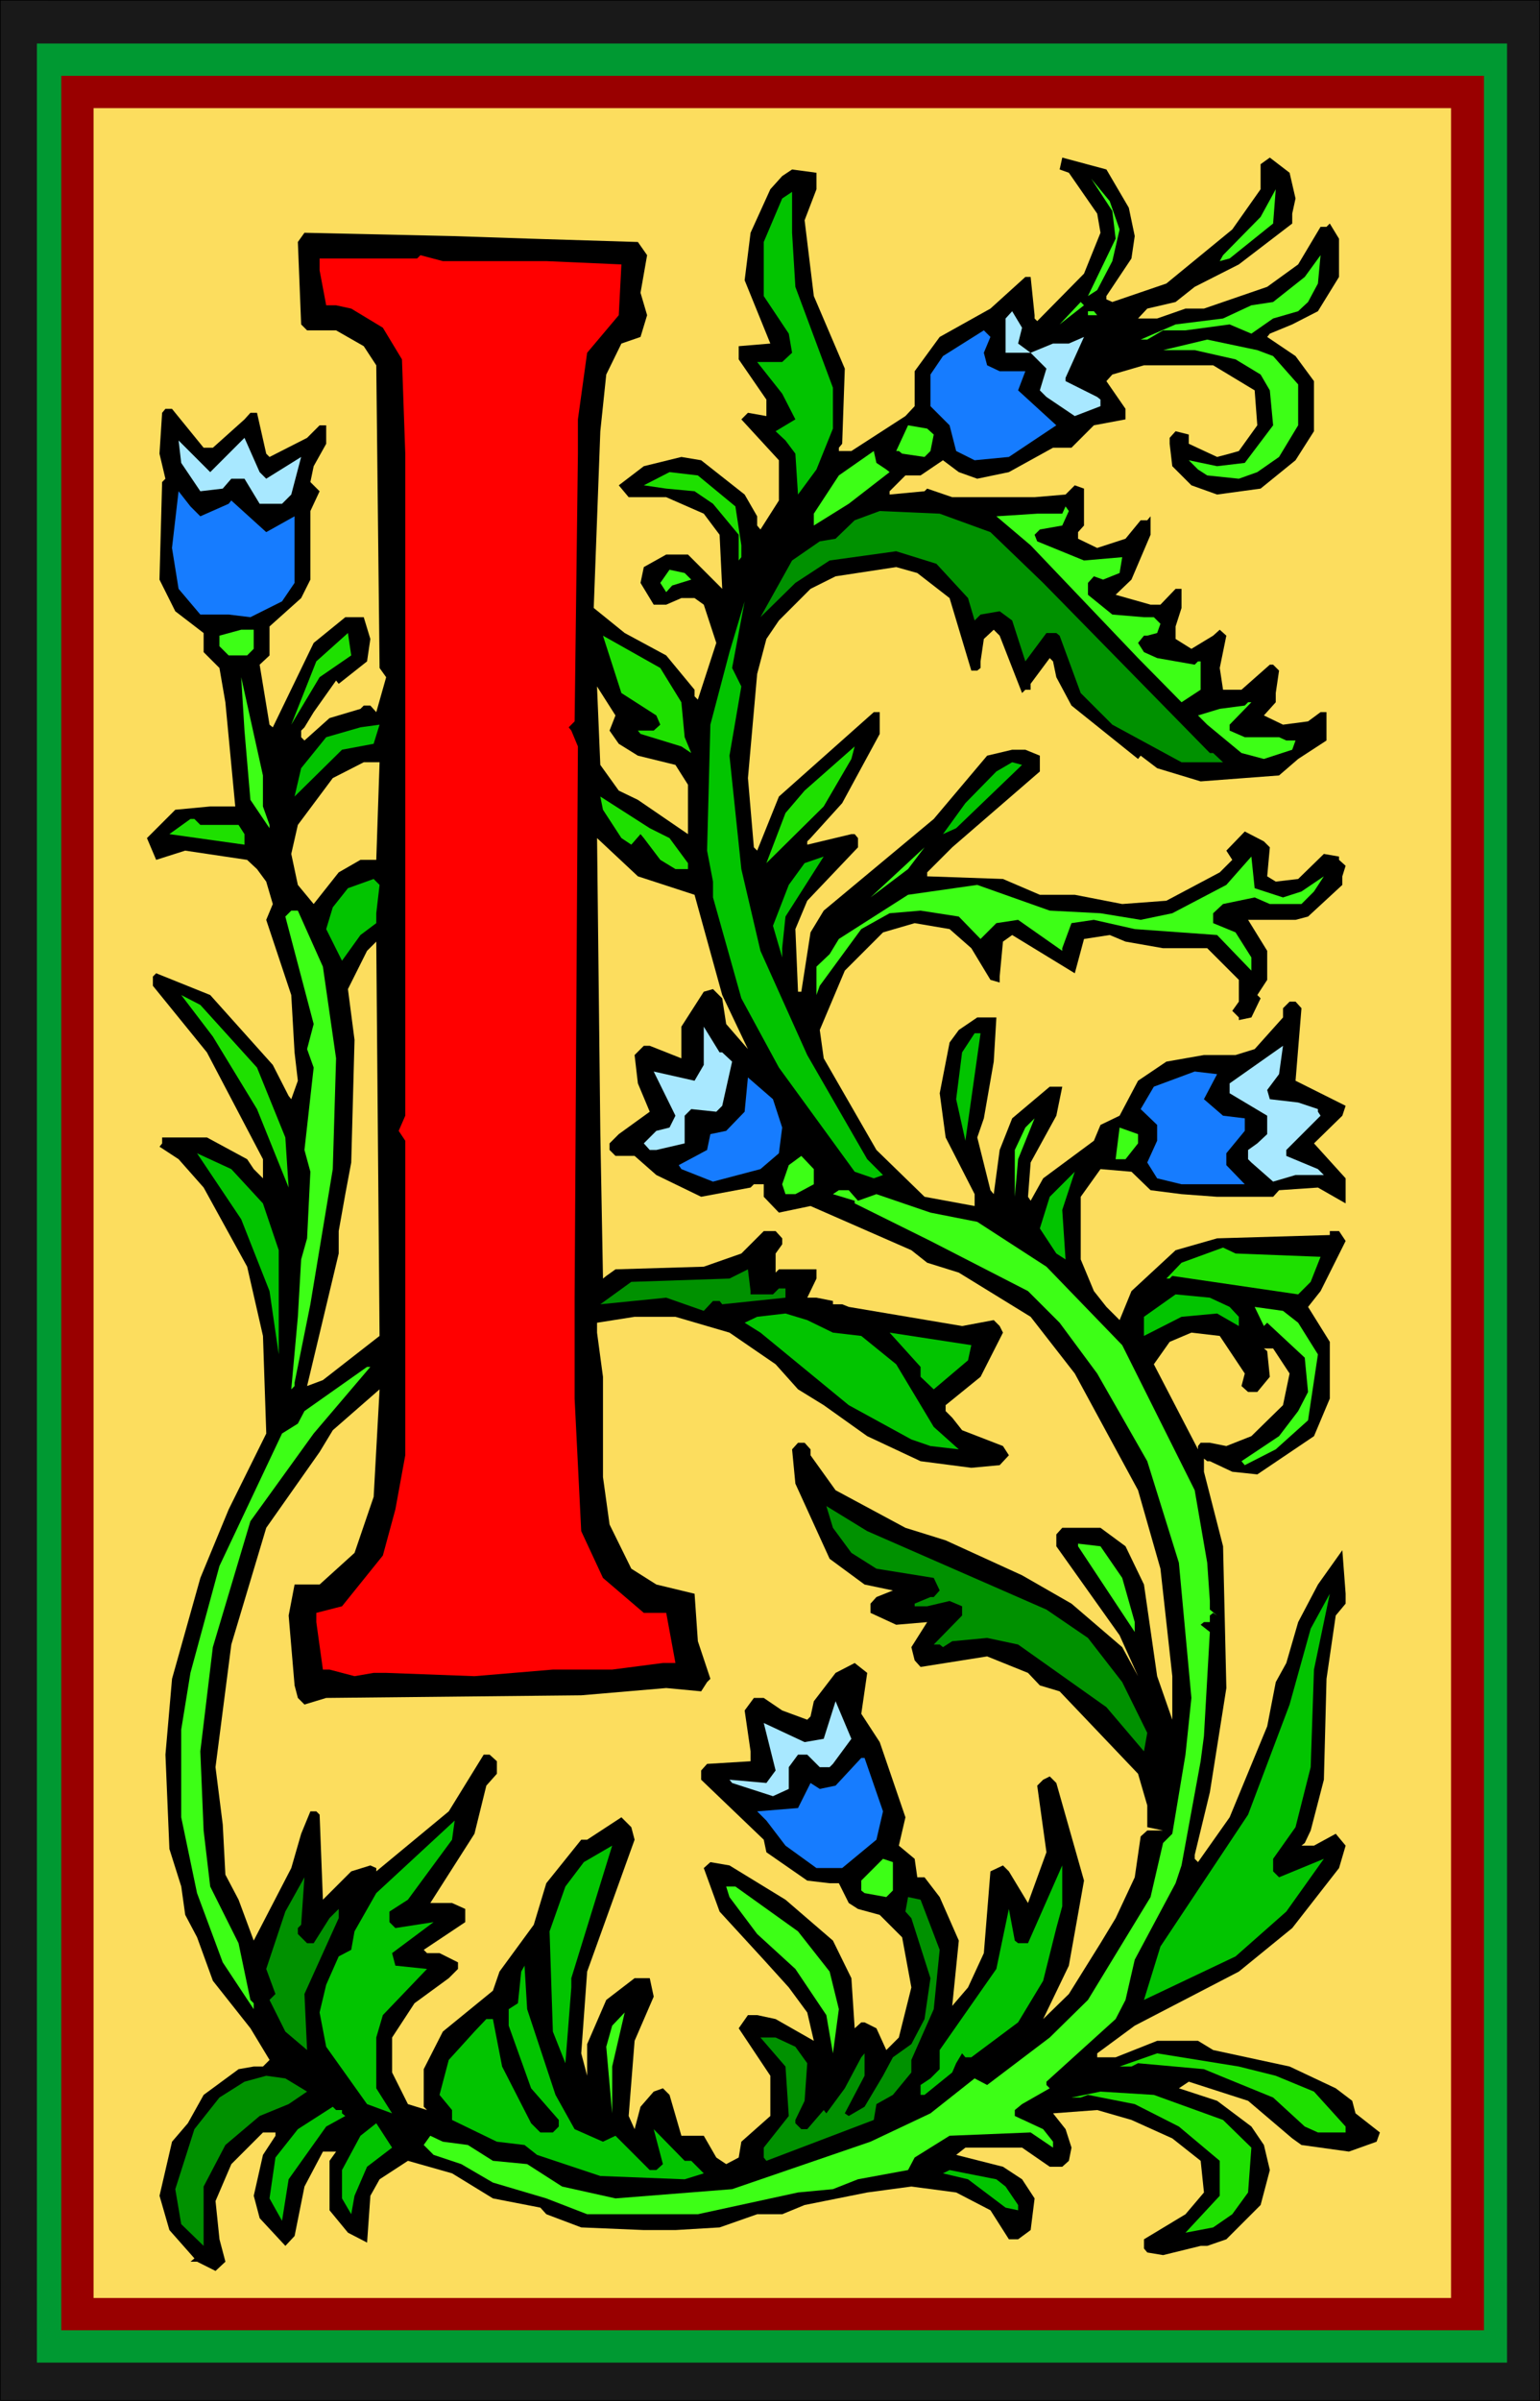
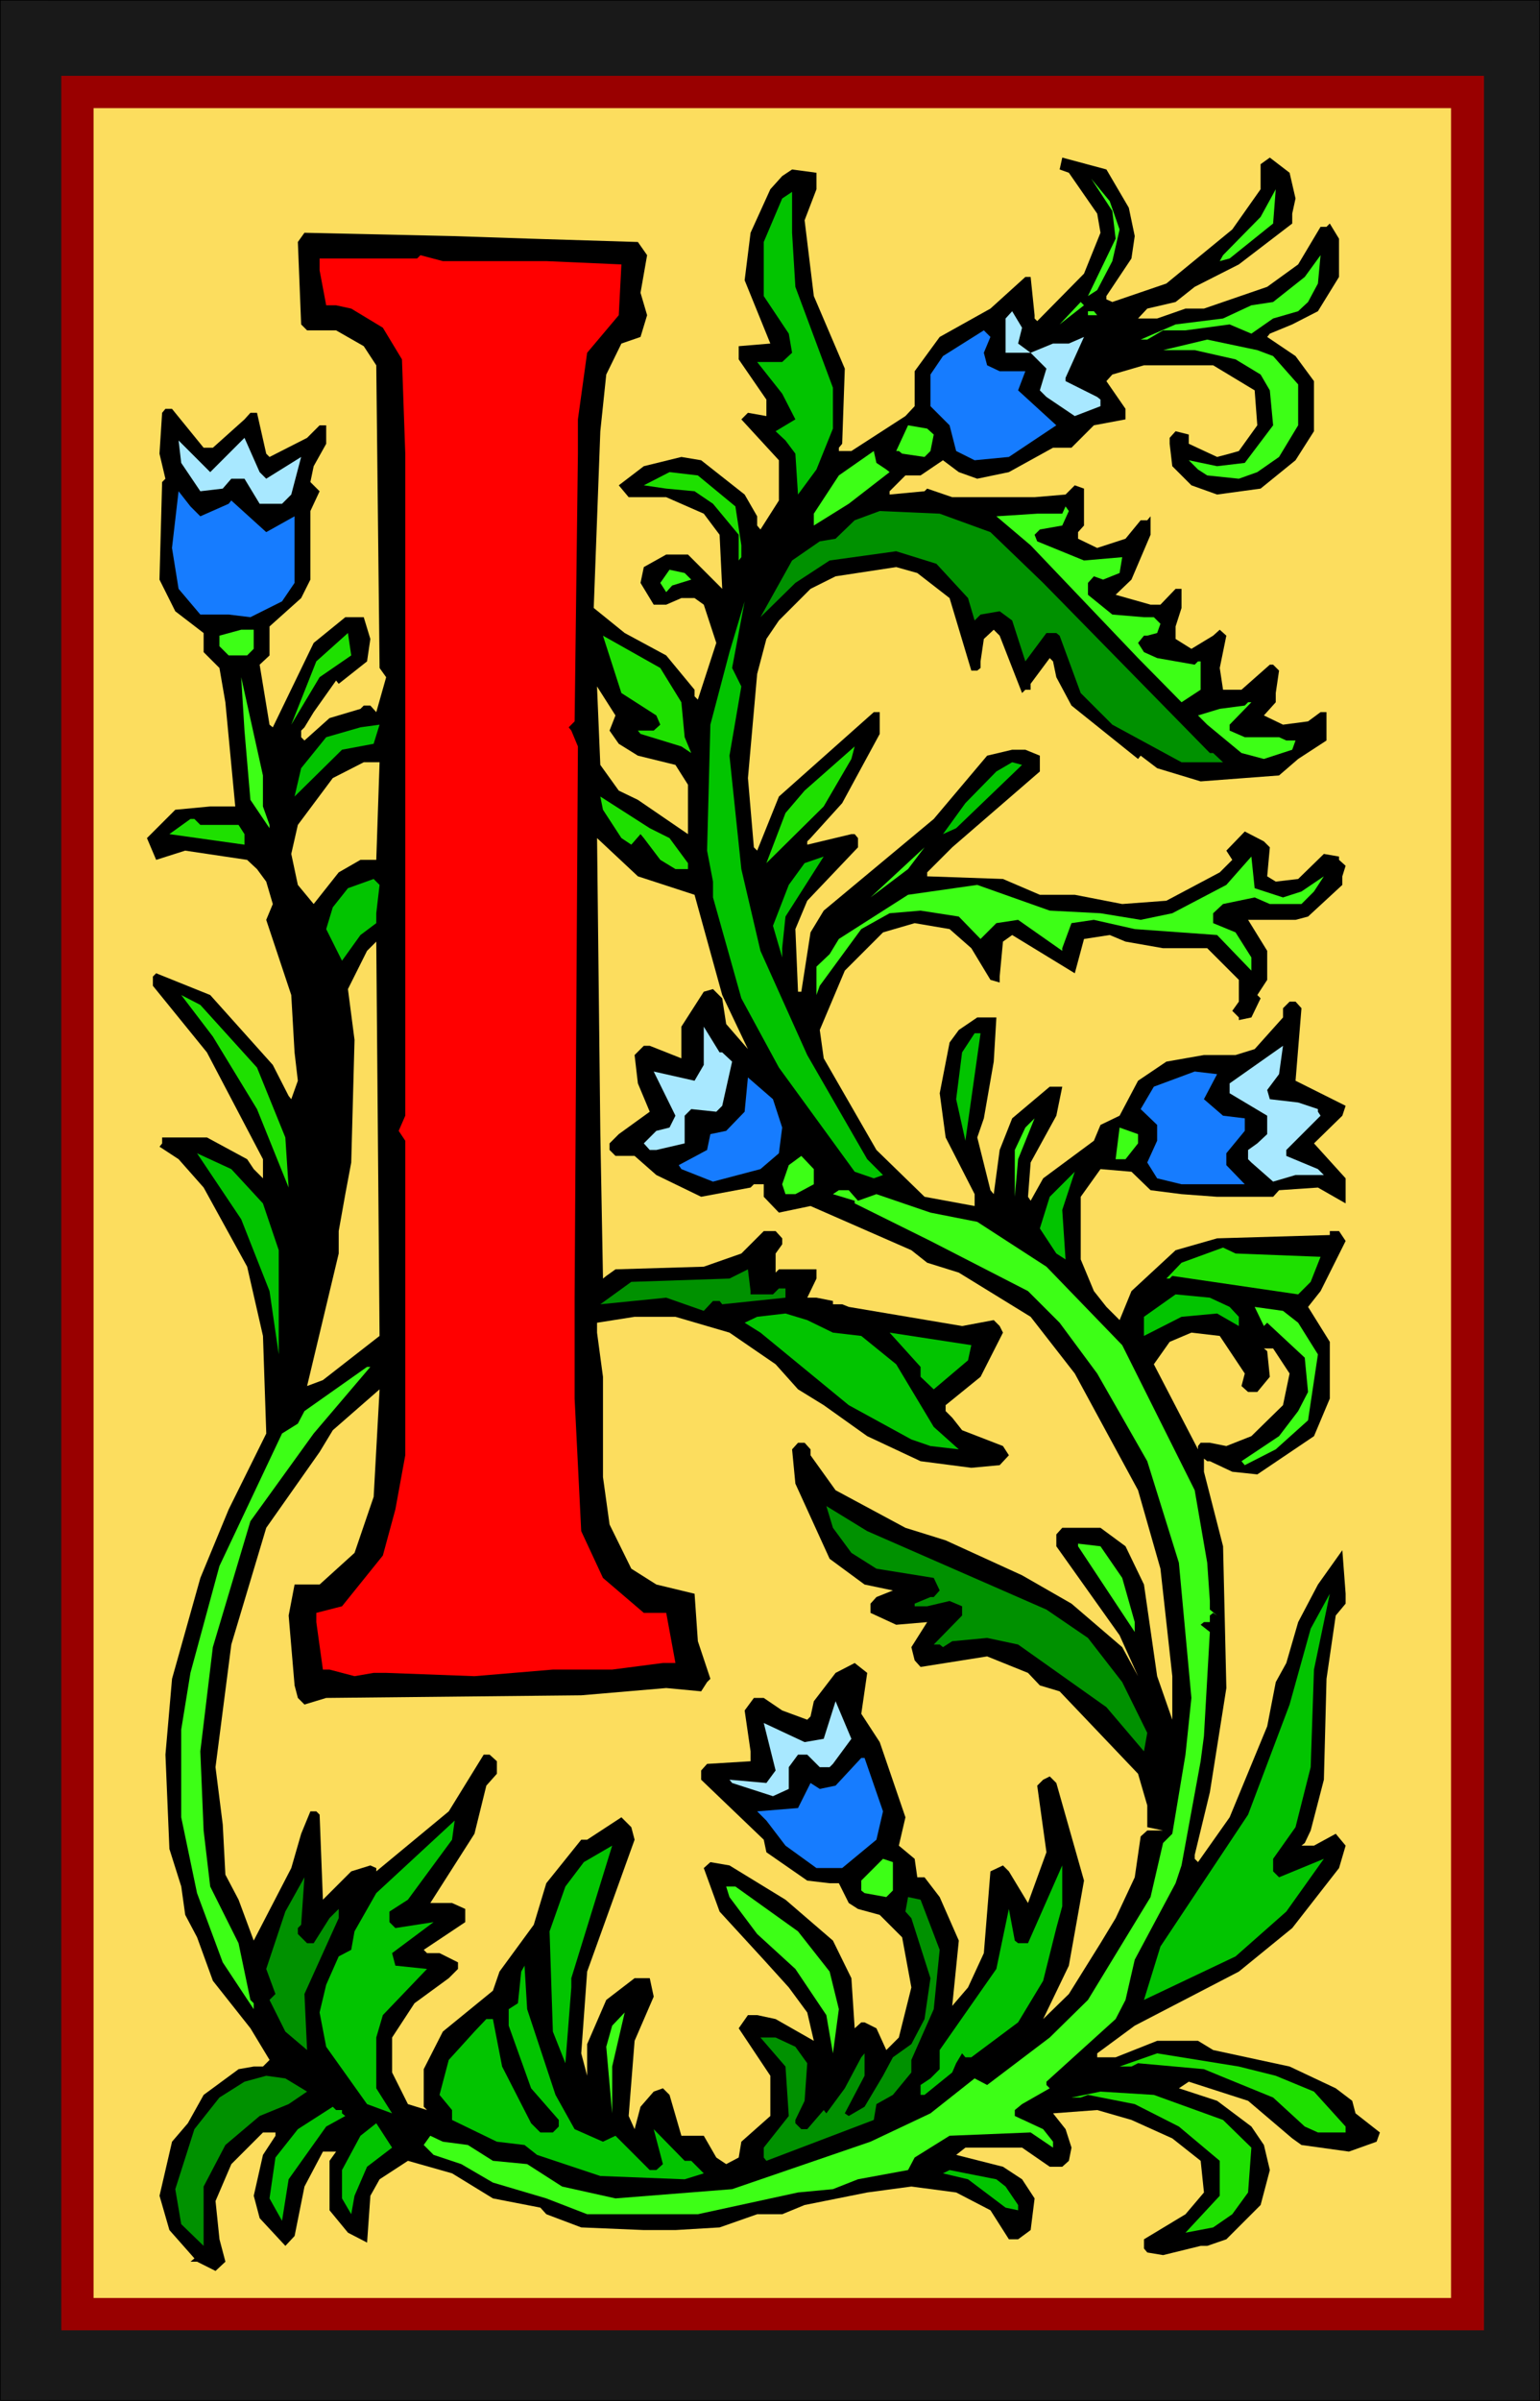
<svg xmlns="http://www.w3.org/2000/svg" xmlns:ns1="http://sodipodi.sourceforge.net/DTD/sodipodi-0.dtd" xmlns:ns2="http://www.inkscape.org/namespaces/inkscape" version="1.0" width="99.922mm" height="155.668mm" id="svg91" ns1:docname="Flower L 2.wmf">
  <rect width="100%" height="100%" fill="#333333" stroke="none" />
  <ns1:namedview id="namedview91" pagecolor="#ffffff" bordercolor="#000000" borderopacity="0.25" ns2:showpageshadow="2" ns2:pageopacity="0.0" ns2:pagecheckerboard="0" ns2:deskcolor="#d1d1d1" ns2:document-units="mm" />
  <defs id="defs1">
    <pattern id="WMFhbasepattern" patternUnits="userSpaceOnUse" width="6" height="6" x="0" y="0" />
  </defs>
  <path style="fill:#191919;fill-opacity:1;fill-rule:evenodd;stroke:none" d="M 11.958,0.162 H 365.86 V 588.353 H 11.958 Z" id="path1" />
  <path style="fill:#000000;fill-opacity:1;fill-rule:evenodd;stroke:none" d="m 12.12,0.162 h -0.162 353.902 -0.162 V 588.353 l 0.162,-0.162 H 11.958 l 0.162,0.162 V 0.162 L 11.958,0 V 588.353 H 365.86 V 0 H 11.958 Z" id="path2" />
  <path style="fill:#009932;fill-opacity:1;fill-rule:evenodd;stroke:none" d="M 18.261,10.665 H 360.527 V 578.981 H 18.261 Z" id="path3" />
  <path style="fill:#990000;fill-opacity:1;fill-rule:evenodd;stroke:none" d="M 23.109,18.583 H 355.841 V 571.063 H 23.109 Z" id="path4" />
  <path style="fill:#ffcc00;fill-opacity:1;fill-rule:evenodd;stroke:none" d="M 27.795,26.501 H 350.993 V 563.145 H 27.795 Z" id="path5" />
  <path style="fill:#191919;fill-opacity:1;fill-rule:evenodd;stroke:none" d="M 0,0.162 H 377.657 V 588.353 H 0 Z" id="path6" />
  <path style="fill:#000000;fill-opacity:1;fill-rule:evenodd;stroke:none" d="M 0.162,0.162 H 0 377.657 377.495 V 588.353 l 0.162,-0.162 H 0 l 0.162,0.162 V 0.162 L 0,0 V 588.353 H 377.657 V 0 H 0 Z" id="path7" />
-   <path style="fill:#009932;fill-opacity:1;fill-rule:evenodd;stroke:none" d="M 9.05,10.665 H 369.577 V 578.981 H 9.05 Z" id="path8" />
  <path style="fill:#990000;fill-opacity:1;fill-rule:evenodd;stroke:none" d="M 15.029,18.583 H 363.921 V 571.063 H 15.029 Z" id="path9" />
  <path style="fill:#fcdd5e;fill-opacity:1;fill-rule:evenodd;stroke:none" d="M 22.947,26.501 H 355.841 V 563.145 H 22.947 Z" id="path10" />
  <path style="fill:#000000;fill-opacity:1;fill-rule:evenodd;stroke:none" d="m 276.819,50.901 1.454,6.948 -0.808,5.494 -6.141,9.211 v 0.808 l 1.454,0.646 13.251,-4.525 16.16,-13.25 6.949,-9.857 v -6.14 l 2.262,-1.616 4.848,3.717 1.454,6.302 -0.808,3.717 v 2.424 l -13.09,10.019 -10.827,5.494 -4.686,3.717 -6.949,1.616 -2.262,2.424 h 4.686 l 6.949,-2.424 h 4.525 l 15.514,-5.333 7.595,-5.494 5.494,-9.211 h 1.454 l 0.808,-0.808 2.262,3.717 v 9.372 l -5.171,8.403 -6.302,3.232 -5.494,2.262 -0.646,0.808 6.949,4.686 4.525,6.14 v 12.281 l -4.525,7.11 -8.565,6.948 -10.666,1.454 -6.302,-2.262 -4.686,-4.686 -0.646,-5.494 v -1.454 l 1.454,-1.616 3.232,0.808 v 2.262 l 6.949,3.232 3.07,-0.808 2.262,-0.646 4.525,-6.302 -0.646,-8.564 -10.181,-6.14 h -16.968 l -7.757,2.262 -1.454,1.616 4.686,6.787 v 2.585 l -7.757,1.454 -5.494,5.494 h -4.525 l -10.827,5.979 -7.757,1.616 -4.525,-1.616 -3.878,-2.909 -5.494,3.717 h -3.717 l -3.878,3.878 v 0.808 l 8.565,-0.808 0.646,-0.646 6.141,2.101 h 20.2 l 7.595,-0.646 2.262,-2.262 2.262,0.808 v 9.049 l -1.454,1.616 v 1.616 l 4.686,2.262 6.949,-2.262 3.717,-4.525 h 1.616 l 0.808,-0.97 v 4.525 l -4.686,10.988 -3.878,3.717 8.565,2.424 h 2.424 l 3.717,-3.878 h 1.454 v 4.686 l -1.454,4.525 v 3.07 l 3.878,2.424 5.333,-3.232 1.616,-1.454 1.616,1.454 -1.616,7.918 0.808,5.333 h 4.525 l 6.949,-6.14 h 0.808 l 1.454,1.454 -0.808,5.494 v 2.262 l -2.909,3.232 4.686,2.262 6.141,-0.808 3.07,-2.262 h 1.454 v 6.948 l -6.949,4.525 -4.686,4.04 -19.23,1.454 -10.666,-3.232 -4.04,-3.07 -0.646,0.808 -16.322,-13.089 -3.717,-6.948 -0.808,-3.878 -0.808,-0.808 -4.686,6.302 v 1.454 h -1.293 l -0.808,0.808 -5.494,-14.058 -1.454,-1.454 -2.424,2.262 -0.808,5.494 v 1.616 l -0.808,0.646 h -1.454 l -5.333,-17.775 -7.918,-6.14 -5.171,-1.454 -14.867,2.262 -6.141,3.07 -7.757,7.756 -3.07,4.525 -2.262,8.564 -2.262,25.531 1.454,16.967 0.808,0.808 5.333,-13.25 23.27,-20.684 h 1.454 v 5.333 l -9.211,16.967 -7.757,8.564 -0.808,0.808 v 0.808 l 10.827,-2.585 h 0.808 l 0.808,0.97 v 2.262 l -12.443,13.089 -2.909,6.948 0.646,15.351 h 0.808 l 2.262,-14.543 3.232,-5.333 26.987,-22.461 13.09,-15.513 6.141,-1.454 h 3.232 l 3.555,1.454 v 3.878 l -21.493,18.583 -6.141,6.14 v 0.97 l 18.584,0.646 9.05,3.878 h 8.565 l 11.635,2.262 10.827,-0.808 13.09,-6.948 3.07,-3.07 -1.454,-2.262 4.525,-4.686 4.686,2.424 1.454,1.454 -0.646,7.11 2.101,1.293 5.494,-0.646 6.302,-6.14 3.717,0.646 v 0.808 l 1.616,1.454 -0.808,2.585 v 2.101 l -8.403,7.756 -3.07,0.808 h -11.635 l 4.686,7.595 v 7.11 l -2.424,3.717 0.808,0.808 -2.262,4.686 -3.07,0.646 v -0.646 l -1.616,-1.616 1.616,-2.262 v -5.333 l -7.757,-7.756 h -10.827 l -9.211,-1.616 -3.878,-1.616 -6.302,0.97 -2.262,8.403 -15.352,-9.372 -2.262,1.616 -0.808,8.564 v 1.454 l -2.262,-0.646 -4.686,-7.756 -5.333,-4.686 -8.565,-1.454 -7.757,2.262 -9.373,9.372 -6.141,14.543 0.97,6.948 12.928,22.461 11.797,11.473 12.282,2.262 v -2.909 l -7.11,-13.897 -1.454,-10.827 2.424,-12.443 2.262,-3.07 4.525,-3.07 h 4.686 l -0.646,10.827 -2.424,13.897 -1.616,4.686 3.232,12.927 0.808,0.97 1.454,-10.827 3.07,-7.756 9.211,-7.756 h 3.07 l -1.454,7.11 -6.302,11.473 -0.646,8.403 0.646,0.97 3.07,-5.494 12.443,-9.211 1.616,-3.878 4.686,-2.262 4.525,-8.564 6.949,-4.686 9.211,-1.616 h 7.757 l 4.686,-1.454 6.949,-7.756 v -2.262 l 1.616,-1.616 h 1.454 l 1.454,1.616 -1.454,17.775 12.282,6.14 -0.808,2.424 -6.949,6.787 7.757,8.564 v 6.14 l -6.787,-3.878 -9.534,0.646 -1.454,1.616 h -13.736 l -8.726,-0.646 -7.595,-0.97 -4.686,-4.525 -7.595,-0.646 -4.848,6.787 v 15.351 l 3.232,7.756 3.07,3.878 3.232,3.232 2.909,-7.11 10.827,-10.019 10.181,-2.909 27.633,-0.808 v -0.97 h 2.262 l 1.616,2.424 -6.141,12.281 -3.07,3.878 5.333,8.564 v 13.897 l -3.878,9.211 -13.898,9.372 -6.141,-0.646 -5.494,-2.585 h -0.646 l -0.808,-0.646 v 3.232 l 4.686,18.26 0.808,34.742 -4.04,25.531 -3.717,15.351 v 0.97 l 0.808,0.808 7.757,-10.988 9.211,-22.3 2.101,-10.827 2.586,-4.686 2.909,-10.019 4.848,-9.211 5.979,-8.403 0.808,10.665 v 2.424 l -2.424,2.909 -2.262,15.513 -0.646,24.723 -3.232,12.443 -1.454,3.07 -0.808,0.646 h 3.07 l 5.333,-2.909 2.424,2.909 -1.616,5.494 -11.474,14.705 -13.09,10.665 -25.533,13.25 -9.211,6.787 v 0.97 h 4.525 l 10.181,-4.04 h 10.019 l 3.717,2.262 18.745,4.04 11.312,5.333 4.04,3.07 0.808,3.07 5.979,4.686 -0.808,2.262 -6.787,2.424 -11.635,-1.616 -2.262,-1.616 -10.827,-9.211 -14.544,-4.686 -2.424,1.616 9.373,3.07 8.403,6.302 3.07,4.525 1.454,6.14 -2.262,8.564 -8.403,8.403 -4.686,1.616 h -1.616 l -9.211,2.262 -3.878,-0.646 -0.808,-0.97 v -2.262 l 10.181,-6.14 4.525,-5.333 -0.808,-7.756 -6.949,-5.494 -10.019,-4.525 -8.403,-2.424 -10.827,0.808 3.07,3.878 1.454,4.525 -0.646,3.232 -1.616,1.454 h -3.07 l -6.787,-4.686 h -13.898 l -2.262,1.778 11.474,2.909 4.686,3.07 3.07,4.686 -0.97,7.756 -3.07,2.262 h -2.262 l -4.525,-7.11 -8.403,-4.363 -10.989,-1.454 -10.827,1.454 -15.352,3.07 -5.494,2.262 h -6.141 l -9.211,3.232 -10.827,0.646 h -7.757 l -15.352,-0.646 -8.565,-3.232 -1.454,-1.616 -11.635,-2.262 -10.019,-6.14 -10.827,-3.07 -6.949,4.525 -2.262,4.04 -0.808,11.473 -4.686,-2.424 -4.525,-5.494 v -12.119 l 1.616,-2.262 h -3.232 l -4.525,8.564 -2.424,12.119 -2.262,2.424 -6.302,-6.787 -1.454,-5.494 2.262,-10.019 3.07,-4.686 v -0.808 h -3.07 l -7.757,7.756 -3.878,9.049 0.97,9.372 1.454,5.494 -2.424,2.262 -4.525,-2.262 h -1.616 l 0.97,-0.808 -6.141,-6.948 -2.424,-8.403 3.07,-13.25 3.878,-4.525 3.878,-6.948 8.565,-6.302 3.717,-0.646 h 2.262 l 1.616,-1.616 -4.686,-7.756 -9.211,-11.635 -3.878,-10.665 -2.909,-5.494 -0.97,-6.948 -2.909,-9.211 -0.97,-23.108 1.616,-18.583 6.949,-24.723 6.949,-16.805 9.211,-18.583 -0.808,-23.915 -3.878,-16.967 -10.666,-19.391 -6.141,-6.948 -4.686,-3.07 0.646,-0.808 v -1.454 h 10.989 l 9.858,5.333 1.616,2.424 2.262,2.262 v -4.686 L 50.742,257.899 37.491,241.579 v -2.262 l 0.808,-0.808 13.251,5.333 15.352,17.129 3.878,7.595 0.646,0.808 1.616,-4.525 -0.808,-6.948 -0.808,-14.058 -6.141,-18.421 1.616,-3.878 -1.616,-5.494 -2.262,-3.07 -2.424,-2.262 -15.19,-2.262 -7.11,2.262 -2.262,-5.333 6.949,-6.948 8.565,-0.808 h 6.141 l -2.424,-25.531 -1.454,-8.403 -3.878,-3.878 v -4.686 l -6.949,-5.332 -3.878,-7.756 0.646,-23.915 0.808,-0.808 -1.454,-6.14 0.646,-10.019 0.808,-0.97 h 1.616 l 7.757,9.534 h 2.262 l 7.757,-6.948 1.454,-1.616 h 1.616 l 2.262,10.019 0.808,0.808 9.211,-4.686 3.07,-3.07 h 1.616 v 4.525 l -3.07,5.494 -0.808,3.878 2.262,2.262 -2.262,4.848 v 16.805 l -2.262,4.525 -7.757,6.948 v 7.11 l -2.424,2.262 2.424,14.705 0.808,0.646 10.019,-20.684 7.757,-6.302 h 4.525 l 1.616,5.332 -0.808,5.494 -6.949,5.494 -0.646,-0.808 -5.494,7.756 -2.262,3.717 -0.808,0.808 v 1.616 l 0.808,0.808 6.141,-5.494 7.595,-2.262 0.808,-0.808 h 1.616 l 1.454,1.616 2.424,-8.564 -1.616,-2.262 L 92.273,89.521 89.203,84.835 82.416,80.957 h -7.11 l -1.454,-1.454 -0.808,-20.199 1.616,-2.262 36.198,0.808 19.392,0.646 26.179,0.808 2.262,3.232 -1.616,9.211 1.616,5.494 -1.616,5.333 -4.686,1.616 -3.717,7.595 -1.454,13.897 -1.616,43.306 7.595,6.14 10.181,5.494 6.949,8.403 v 1.616 l 0.808,0.808 4.525,-13.897 -3.07,-9.372 -2.262,-1.616 h -3.232 l -3.717,1.616 h -3.07 l -3.232,-5.333 0.808,-3.878 5.494,-3.07 h 5.333 l 8.403,8.403 -0.646,-13.25 -3.878,-5.171 -9.211,-4.04 h -9.211 l -2.424,-2.909 6.141,-4.686 9.211,-2.262 4.848,0.808 10.666,8.403 3.07,5.333 v 2.262 l 0.808,0.97 4.525,-7.11 v -9.857 l -9.211,-10.019 1.616,-1.616 4.525,0.808 v -4.04 l -6.787,-9.857 v -3.232 l 7.757,-0.646 -6.302,-15.513 1.454,-11.635 4.848,-10.665 2.909,-3.232 2.424,-1.616 5.979,0.808 v 4.04 l -2.909,7.595 2.262,18.583 7.595,17.775 -0.646,18.421 -0.808,0.97 v 0.808 h 3.07 l 13.251,-8.564 2.262,-2.424 V 90.976 l 6.141,-8.403 12.443,-6.948 8.565,-7.756 h 1.293 l 0.97,9.372 v 0.808 l 0.646,0.646 11.474,-11.635 4.04,-10.019 -0.808,-4.686 -6.949,-10.019 -2.262,-0.808 0.646,-2.909 10.827,2.909 z" id="path11" />
  <path style="fill:#3dff16;fill-opacity:1;fill-rule:evenodd;stroke:none" d="m 274.557,56.234 -1.778,7.756 -3.717,7.11 -2.262,1.454 6.787,-14.058 -0.808,-6.787 -5.171,-7.918 4.525,5.494 z" id="path12" />
  <path style="fill:#3dff16;fill-opacity:1;fill-rule:evenodd;stroke:none" d="m 301.544,63.344 -2.424,0.646 0.808,-1.454 9.211,-9.372 3.717,-6.787 -0.646,8.403 z" id="path13" />
  <path style="fill:#02c400;fill-opacity:1;fill-rule:evenodd;stroke:none" d="m 195.05,70.292 9.211,24.723 v 10.019 l -4.04,10.019 -4.525,6.14 -0.646,-10.019 -2.424,-3.232 -2.424,-2.262 4.848,-2.909 -3.232,-6.302 -6.141,-7.756 h 6.141 l 2.424,-2.262 -0.808,-4.686 -6.141,-9.211 V 59.304 l 4.525,-10.665 2.424,-1.616 v 10.019 z" id="path14" />
  <path style="fill:#ff0000;fill-opacity:1;fill-rule:evenodd;stroke:none" d="m 133.966,63.99 18.422,0.808 -0.646,12.443 -7.757,9.211 -2.262,16.321 v 8.403 l -0.808,65.606 -1.454,1.454 0.646,0.808 1.616,3.878 -0.808,135.09 v 24.723 l 1.616,32.48 5.333,11.473 10.019,8.564 h 5.494 l 2.262,12.281 h -3.07 l -12.443,1.616 h -14.544 l -19.23,1.616 -21.654,-0.808 h -3.07 l -4.686,0.808 -6.141,-1.616 h -1.616 l -1.616,-11.635 v -2.262 l 6.302,-1.616 10.019,-12.443 3.07,-11.311 2.424,-13.25 v -77.079 l -1.616,-2.424 1.616,-3.717 V 111.175 L 98.575,88.067 93.889,80.311 86.132,75.625 82.416,74.817 h -2.424 l -1.616,-8.564 v -2.909 H 102.292 l 0.808,-0.808 5.494,1.454 z" id="path15" />
  <path style="fill:#3dff16;fill-opacity:1;fill-rule:evenodd;stroke:none" d="m 320.774,74.009 -2.424,2.262 -6.141,1.778 -5.333,3.717 -5.333,-2.262 -10.827,1.454 h -5.494 l -3.878,2.262 h -1.616 l 8.565,-3.717 11.635,-1.454 6.949,-3.232 5.333,-0.808 7.757,-6.14 3.878,-5.333 -0.646,6.948 z" id="path16" />
  <path style="fill:#3dff16;fill-opacity:1;fill-rule:evenodd;stroke:none" d="m 259.851,79.503 5.171,-5.494 0.808,0.808 z" id="path17" />
  <path style="fill:#a8e8ff;fill-opacity:1;fill-rule:evenodd;stroke:none" d="m 249.671,84.189 3.07,2.262 5.494,-2.262 h 3.878 l 3.717,-1.616 -4.525,10.019 v 0.808 l 7.757,3.878 0.808,0.646 v 1.616 l -6.302,2.424 -6.949,-4.686 -1.616,-1.616 1.616,-5.333 -3.878,-3.878 h -6.141 V 78.049 l 1.616,-1.778 2.424,4.04 z" id="path18" />
  <path style="fill:#3dff16;fill-opacity:1;fill-rule:evenodd;stroke:none" d="m 269.062,77.241 h -2.262 v -0.97 h 1.454 z" id="path19" />
  <path style="fill:#167cff;fill-opacity:1;fill-rule:evenodd;stroke:none" d="m 241.267,86.451 0.808,3.07 3.07,1.454 h 6.302 l -1.778,4.686 9.373,8.564 -11.635,7.756 -8.403,0.808 -4.525,-2.262 -1.616,-6.302 -4.686,-4.686 v -7.756 l 3.07,-4.525 10.019,-6.302 1.616,1.616 z" id="path20" />
  <path style="fill:#3dff16;fill-opacity:1;fill-rule:evenodd;stroke:none" d="m 312.209,87.259 6.141,6.948 v 10.019 l -4.686,7.756 -5.333,3.717 -4.525,1.616 -7.757,-0.808 -2.262,-1.454 -2.262,-2.262 6.949,1.454 6.787,-0.808 6.949,-9.211 -0.808,-8.564 -2.262,-3.878 -6.141,-3.717 -10.019,-2.262 h -7.757 l 10.827,-2.585 12.282,2.585 z" id="path21" />
  <path style="fill:#3dff16;fill-opacity:1;fill-rule:evenodd;stroke:none" d="m 228.986,106.489 -0.808,4.04 -1.454,1.454 -5.494,-0.808 -0.808,-0.646 h -0.646 l 2.909,-6.302 4.686,0.808 z" id="path22" />
  <path style="fill:#a8e8ff;fill-opacity:1;fill-rule:evenodd;stroke:none" d="m 65.286,117.315 8.565,-5.332 -2.424,9.211 -2.262,2.262 h -5.494 l -3.717,-6.14 H 56.721 l -2.101,2.424 -5.494,0.646 -4.686,-6.948 -0.646,-5.494 7.757,7.756 8.403,-8.403 3.717,8.403 z" id="path23" />
  <path style="fill:#3dff16;fill-opacity:1;fill-rule:evenodd;stroke:none" d="m 217.351,115.053 0.808,0.646 -10.019,7.756 -8.565,5.332 v -2.909 l 6.141,-9.372 8.565,-5.979 0.646,2.909 z" id="path24" />
  <path style="fill:#1ee000;fill-opacity:1;fill-rule:evenodd;stroke:none" d="m 180.345,124.102 1.454,9.534 v 2.909 l -0.646,0.808 v -6.302 l -6.302,-7.595 -4.525,-3.07 -6.949,-0.646 -5.494,-0.808 6.302,-3.232 6.949,0.808 z" id="path25" />
  <path style="fill:#167cff;fill-opacity:1;fill-rule:evenodd;stroke:none" d="m 49.126,126.526 6.949,-3.07 0.646,-0.808 8.565,7.756 6.949,-3.878 v 16.321 l -3.07,4.525 -7.757,3.878 -5.333,-0.646 h -6.949 l -5.333,-6.302 -1.616,-10.019 1.616,-13.897 2.909,3.717 z" id="path26" />
  <path style="fill:#3dff16;fill-opacity:1;fill-rule:evenodd;stroke:none" d="m 260.498,128.788 -5.494,0.97 -1.293,1.293 0.646,1.616 11.474,4.686 9.373,-0.808 -0.646,3.878 -4.04,1.616 -2.262,-0.808 -1.454,1.616 v 2.909 l 5.979,4.848 7.757,0.646 h 2.424 l 1.616,1.616 -0.808,2.262 -2.424,0.646 h -0.808 l -1.454,1.778 1.454,2.262 3.232,1.454 9.211,1.616 0.808,-0.808 h 0.646 v 6.948 l -4.686,3.07 -10.666,-10.827 -26.341,-27.632 -8.403,-7.11 10.019,-0.646 h 6.141 l 0.808,-1.778 0.808,1.131 z" id="path27" />
  <path style="fill:#009100;fill-opacity:1;fill-rule:evenodd;stroke:none" d="m 242.883,130.404 12.928,12.443 40.885,41.691 h 0.808 l 2.424,2.262 h -10.181 l -16.968,-9.211 -7.757,-7.756 -5.171,-14.058 -0.808,-0.646 h -2.424 l -5.171,6.948 -3.232,-10.019 -3.07,-2.262 -4.686,0.808 -1.454,1.454 -1.616,-5.494 -7.757,-8.403 -9.858,-3.07 -16.322,2.262 -8.403,5.494 -8.565,8.403 7.757,-13.897 6.787,-4.686 3.878,-0.646 4.686,-4.525 6.141,-2.262 14.706,0.646 z" id="path28" />
  <path style="fill:#3dff16;fill-opacity:1;fill-rule:evenodd;stroke:none" d="m 169.517,142.039 -4.686,1.454 -1.454,1.616 -1.454,-2.262 2.262,-3.232 3.717,0.808 z" id="path29" />
  <path style="fill:#ffffff;fill-opacity:1;fill-rule:evenodd;stroke:none" d="m 186.485,141.231 -3.07,4.525 z" id="path30" />
  <path style="fill:#02c400;fill-opacity:1;fill-rule:evenodd;stroke:none" d="m 181.799,168.216 -2.909,16.967 2.909,27.794 4.686,20.037 11.474,25.531 14.706,25.531 3.878,3.878 -2.262,0.808 -4.686,-1.616 -18.584,-25.531 -9.211,-16.967 -6.949,-24.723 v -3.878 l -1.454,-7.595 0.808,-30.864 4.686,-17.775 3.717,-12.443 -3.07,16.321 z" id="path31" />
  <path style="fill:#3dff16;fill-opacity:1;fill-rule:evenodd;stroke:none" d="m 62.216,159.006 -1.616,1.616 h -4.525 l -2.262,-2.262 v -2.585 l 5.333,-1.454 h 3.07 z" id="path32" />
  <path style="fill:#1ee000;fill-opacity:1;fill-rule:evenodd;stroke:none" d="m 78.376,165.954 -6.949,11.635 6.141,-15.513 7.757,-6.948 0.808,5.494 z" id="path33" />
  <path style="fill:#1ee000;fill-opacity:1;fill-rule:evenodd;stroke:none" d="m 167.093,172.095 0.808,8.564 1.616,3.878 -2.424,-1.616 -10.019,-3.07 -0.646,-0.808 h 3.878 l 1.616,-1.454 -0.97,-2.262 -8.565,-5.494 -4.525,-14.058 14.059,7.918 z" id="path34" />
  <path style="fill:#3dff16;fill-opacity:1;fill-rule:evenodd;stroke:none" d="m 64.478,197.626 1.616,4.525 v 0.808 l -4.686,-6.948 -1.454,-16.967 -0.808,-13.089 5.333,24.077 z" id="path35" />
  <path style="fill:#fcdd5e;fill-opacity:1;fill-rule:evenodd;stroke:none" d="m 149.479,179.043 2.262,3.232 4.686,2.909 9.211,2.262 3.07,4.848 v 12.119 l -12.282,-8.403 -4.686,-2.262 -4.525,-6.302 -0.808,-19.229 4.525,7.11 z" id="path36" />
  <path style="fill:#3dff16;fill-opacity:1;fill-rule:evenodd;stroke:none" d="m 301.544,177.589 v 1.454 l 3.717,1.616 h 8.403 l 1.778,0.808 h 2.262 l -0.808,2.262 -6.949,2.262 -5.494,-1.454 -8.403,-6.948 -2.262,-2.262 5.333,-1.616 6.141,-0.808 0.808,-0.808 h 0.808 z" id="path37" />
  <path style="fill:#02c400;fill-opacity:1;fill-rule:evenodd;stroke:none" d="m 83.87,183.729 -11.635,11.473 1.616,-6.948 6.141,-7.595 8.403,-2.424 4.686,-0.646 -1.454,4.686 z" id="path38" />
  <path style="fill:#1ee000;fill-opacity:1;fill-rule:evenodd;stroke:none" d="m 201.999,197.626 -14.059,13.897 4.686,-12.281 4.686,-5.494 12.282,-10.827 -0.808,3.07 z" id="path39" />
  <path style="fill:#fcdd5e;fill-opacity:1;fill-rule:evenodd;stroke:none" d="m 92.273,210.715 h -3.878 l -5.333,3.07 -6.141,7.756 -3.878,-4.686 -1.616,-7.595 1.616,-7.11 8.565,-11.473 7.595,-3.878 h 3.878 z" id="path40" />
  <path style="fill:#02c400;fill-opacity:1;fill-rule:evenodd;stroke:none" d="m 234.48,202.958 -3.232,1.454 5.494,-7.595 7.595,-7.756 3.878,-2.262 2.424,0.646 z" id="path41" />
  <path style="fill:#1ee000;fill-opacity:1;fill-rule:evenodd;stroke:none" d="m 164.185,205.382 4.525,6.14 v 1.454 h -3.07 l -3.717,-2.262 -4.04,-5.333 -0.808,-0.97 -2.262,2.585 -2.424,-1.616 -4.525,-6.948 -0.646,-3.232 12.12,7.756 z" id="path42" />
  <path style="fill:#1ee000;fill-opacity:1;fill-rule:evenodd;stroke:none" d="m 49.126,202.15 h 9.373 l 1.454,2.262 v 2.585 l -18.422,-2.585 5.171,-3.717 h 0.97 z" id="path43" />
  <path style="fill:#fcdd5e;fill-opacity:1;fill-rule:evenodd;stroke:none" d="m 170.325,219.279 6.787,24.562 6.302,13.25 -5.333,-6.14 -0.97,-6.302 -2.262,-2.262 -2.262,0.646 -5.494,8.564 v 7.756 l -7.757,-3.07 h -1.454 l -2.262,2.262 0.808,6.948 2.909,6.948 -7.595,5.494 -2.262,2.262 v 1.616 l 1.454,1.454 h 4.686 l 5.333,4.686 10.989,5.333 12.12,-2.262 0.808,-0.808 h 2.424 v 3.07 l 3.717,3.878 7.757,-1.616 24.725,10.827 3.878,3.07 7.757,2.424 17.614,10.827 10.827,13.897 15.514,28.602 5.494,19.229 2.909,26.339 v 10.665 l -3.717,-10.665 -3.232,-22.461 -4.525,-9.372 -6.141,-4.525 h -9.373 l -1.454,1.616 v 2.909 l 15.514,21.815 4.525,10.019 -3.878,-7.11 -12.443,-10.665 -12.12,-6.948 -18.745,-8.564 -9.858,-3.07 -17.13,-9.211 -6.141,-8.564 v -1.454 l -1.454,-1.616 h -1.616 l -1.454,1.616 0.808,8.403 8.403,18.421 8.565,6.302 6.949,1.454 -4.04,1.616 -1.454,1.616 v 2.262 l 6.302,2.909 7.595,-0.646 -3.878,6.14 0.808,3.232 1.454,1.616 16.322,-2.585 10.019,4.04 2.909,3.07 4.848,1.454 19.23,20.199 2.262,7.756 v 5.333 l 3.878,0.808 h -3.878 l -1.616,1.454 -1.454,10.019 -4.686,10.019 -3.717,6.14 -7.757,12.443 -6.302,6.14 6.302,-13.089 3.717,-20.845 -6.787,-23.915 -1.616,-1.616 -1.616,0.808 -1.454,1.454 2.262,16.321 -4.525,12.443 -4.686,-7.756 -1.454,-1.454 -3.07,1.454 -1.616,20.037 -3.878,8.403 -3.878,4.525 1.616,-15.998 -4.686,-10.665 -3.717,-4.848 h -1.778 l -0.646,-4.525 -3.878,-3.232 1.616,-6.948 -6.302,-18.421 -4.525,-6.948 1.454,-10.019 -3.07,-2.424 -4.686,2.424 -5.333,6.948 -0.808,3.717 -0.808,0.808 -6.141,-2.262 -4.525,-3.07 h -2.424 l -2.262,3.07 1.454,10.019 v 2.424 l -10.666,0.646 -1.454,1.616 v 2.262 l 15.352,14.705 0.646,3.07 10.019,6.948 5.494,0.646 h 2.262 l 2.424,4.848 2.262,1.454 5.333,1.454 5.494,5.494 2.262,12.281 -3.07,12.281 -3.07,3.07 -2.424,-5.333 -2.909,-1.454 h -0.808 l -1.616,1.454 -0.808,-12.281 -4.525,-9.211 -11.635,-10.019 -13.736,-8.403 -4.686,-0.808 -1.616,1.454 3.878,10.665 10.827,11.796 6.141,6.787 4.525,6.14 1.616,6.948 -9.373,-5.333 -4.525,-0.97 h -2.262 l -2.262,3.232 7.757,11.635 v 9.857 l -7.11,6.302 -0.646,3.878 -3.07,1.616 -2.424,-1.616 -3.07,-5.333 h -5.494 l -2.909,-10.019 -1.616,-1.616 -2.262,0.808 -3.232,3.717 -1.454,5.494 -1.454,-3.232 1.454,-18.421 4.686,-10.827 -0.97,-4.525 h -3.717 l -6.949,5.333 -4.686,10.827 v 7.756 l -1.454,-5.494 1.454,-20.037 11.635,-32.318 -0.808,-3.07 -2.424,-2.424 -8.403,5.494 h -1.454 l -8.565,10.665 -3.07,10.18 -8.403,11.473 -1.616,4.686 -12.282,10.019 -4.686,9.211 v 9.211 l 0.808,0.808 -4.686,-1.454 -3.878,-7.756 v -8.564 l 5.494,-8.403 8.403,-6.14 2.262,-2.262 v -1.616 l -4.525,-2.262 h -3.07 l -0.808,-0.808 10.181,-6.787 v -3.232 l -3.232,-1.454 h -5.333 l 10.827,-16.967 2.909,-11.796 2.586,-2.909 v -3.07 l -1.778,-1.616 h -1.454 l -8.565,13.897 -17.776,14.705 v -0.808 l -1.454,-0.646 -4.686,1.454 -6.949,6.948 -0.808,-20.845 -0.808,-0.808 h -1.454 l -2.262,5.494 -2.424,8.403 -9.211,17.775 -3.717,-10.019 -3.232,-6.14 -0.646,-12.281 -1.778,-14.058 3.878,-30.056 8.565,-28.602 13.09,-18.583 3.232,-5.332 11.474,-10.019 -1.454,26.339 -4.686,13.735 -8.565,7.756 h -6.141 l -1.454,7.595 1.454,17.129 0.808,3.07 1.616,1.616 5.333,-1.616 62.539,-0.646 20.846,-1.778 8.565,0.808 1.454,-2.262 0.808,-0.808 -3.07,-9.211 -0.808,-11.635 -9.373,-2.262 -6.141,-3.878 -5.333,-10.827 -1.616,-11.635 v -24.562 l -1.454,-10.827 v -2.424 l 9.211,-1.454 h 10.019 l 13.251,3.878 11.312,7.756 5.494,6.14 6.302,3.878 10.666,7.595 13.09,6.14 12.443,1.616 6.949,-0.646 2.262,-2.424 -1.454,-2.262 -10.019,-3.878 -2.424,-3.07 -1.616,-1.616 v -1.454 l 8.565,-6.948 5.494,-10.827 -0.808,-1.616 -1.454,-1.454 -7.757,1.454 -27.795,-4.686 -1.616,-0.646 h -2.262 v -0.808 l -4.04,-0.808 h -2.262 l 2.262,-4.686 v -2.262 h -9.211 l -0.808,0.808 v -4.686 l 1.616,-2.262 v -1.454 l -1.616,-1.778 h -2.909 l -5.494,5.494 -9.211,3.232 -21.654,0.646 -2.262,1.616 -0.808,0.646 -0.646,-35.388 -0.808,-72.554 10.019,9.372 z" id="path44" />
  <path style="fill:#3dff16;fill-opacity:1;fill-rule:evenodd;stroke:none" d="m 213.472,219.926 13.251,-12.281 -4.04,5.332 z" id="path45" />
  <path style="fill:#02c400;fill-opacity:1;fill-rule:evenodd;stroke:none" d="m 191.818,232.368 v 2.262 l -2.262,-7.756 3.878,-10.019 3.878,-5.333 4.686,-1.616 -9.373,14.705 z" id="path46" />
  <path style="fill:#3dff16;fill-opacity:1;fill-rule:evenodd;stroke:none" d="m 314.633,219.926 4.525,-1.454 5.494,-3.717 -2.424,3.717 -3.07,3.07 h -7.757 l -3.717,-1.616 -7.757,1.616 -2.424,2.262 v 2.424 l 5.494,2.262 3.878,6.14 v 3.232 l -8.403,-8.726 -20.2,-1.454 -10.019,-2.262 -5.494,0.808 -2.262,6.14 v 0.646 l -10.827,-7.595 -5.333,0.808 -3.878,3.878 -5.333,-5.494 -9.373,-1.454 -7.595,0.646 -6.949,3.878 -10.181,13.897 -0.808,2.262 v -6.948 l 3.232,-3.07 2.262,-3.717 16.968,-10.827 16.968,-2.424 17.776,6.302 12.443,0.646 9.858,1.616 7.757,-1.616 13.251,-6.948 6.141,-6.948 0.808,7.756 z" id="path47" />
  <path style="fill:#02c400;fill-opacity:1;fill-rule:evenodd;stroke:none" d="m 92.273,223.804 v 2.424 l -3.878,2.909 -4.525,6.302 -3.878,-7.756 1.616,-5.333 3.717,-4.686 6.302,-2.262 1.454,1.454 z" id="path48" />
-   <path style="fill:#3dff16;fill-opacity:1;fill-rule:evenodd;stroke:none" d="m 79.184,236.893 3.232,22.461 -0.808,27.147 -5.494,33.126 -3.878,19.229 v 0.808 l -0.808,0.808 1.616,-17.775 0.808,-14.058 1.454,-5.171 0.808,-16.321 -1.454,-5.333 2.262,-20.199 -1.616,-4.525 1.616,-6.14 -6.949,-26.339 1.454,-1.454 h 1.616 z" id="path49" />
  <path style="fill:#fcdd5e;fill-opacity:1;fill-rule:evenodd;stroke:none" d="m 79.184,338.21 -3.878,1.454 7.757,-32.48 v -5.494 l 1.616,-9.049 1.454,-7.756 0.808,-30.056 -1.616,-12.443 4.686,-9.372 2.262,-2.262 0.808,96.631 z" id="path50" />
  <path style="fill:#1ee000;fill-opacity:1;fill-rule:evenodd;stroke:none" d="m 63.024,261.616 6.949,17.129 0.808,12.281 -7.757,-19.229 -10.827,-17.775 -7.757,-10.18 4.686,2.424 z" id="path51" />
  <path style="fill:#a8e8ff;fill-opacity:1;fill-rule:evenodd;stroke:none" d="m 177.113,257.899 2.424,2.262 -2.424,10.827 -1.454,1.454 -6.141,-0.646 -1.616,1.616 v 6.787 l -6.949,1.616 h -1.616 l -1.454,-1.616 3.07,-3.07 3.232,-0.808 1.454,-2.909 -5.333,-10.827 10.019,2.262 2.262,-3.878 v -9.372 l 3.878,6.302 z" id="path52" />
  <path style="fill:#02c400;fill-opacity:1;fill-rule:evenodd;stroke:none" d="m 236.743,279.553 -2.262,-10.18 1.454,-11.473 3.07,-4.686 h 1.454 z" id="path53" />
  <path style="fill:#a8e8ff;fill-opacity:1;fill-rule:evenodd;stroke:none" d="m 310.755,267.11 0.646,2.262 6.949,0.808 4.848,1.616 v 0.646 l 0.646,0.97 -8.403,8.403 v 1.454 l 7.757,3.232 1.454,1.454 h -6.949 l -5.494,1.616 -5.333,-4.686 -0.808,-0.808 v -2.262 l 2.262,-1.616 2.424,-2.262 v -4.525 l -9.211,-5.494 v -2.424 l 13.09,-9.211 -0.97,6.948 z" id="path54" />
  <path style="fill:#167cff;fill-opacity:1;fill-rule:evenodd;stroke:none" d="m 295.241,269.372 4.686,4.04 5.333,0.646 v 3.07 l -4.525,5.494 v 2.909 l 4.525,4.686 h -15.514 l -5.979,-1.454 -2.424,-3.878 2.424,-5.332 v -3.878 l -4.04,-3.878 3.232,-5.494 10.019,-3.717 5.494,0.646 z" id="path55" />
  <path style="fill:#167cff;fill-opacity:1;fill-rule:evenodd;stroke:none" d="m 191.818,276.321 -0.808,6.302 -4.525,3.878 -11.635,3.07 -7.757,-3.07 -0.646,-0.97 6.949,-3.717 0.808,-3.878 3.878,-0.808 4.525,-4.686 0.808,-8.403 6.141,5.332 z" id="path56" />
  <path style="fill:#3dff16;fill-opacity:1;fill-rule:evenodd;stroke:none" d="m 248.863,293.288 v -11.473 l 2.586,-5.494 2.262,-2.262 -4.04,10.019 z" id="path57" />
  <path style="fill:#3dff16;fill-opacity:1;fill-rule:evenodd;stroke:none" d="m 279.082,280.199 -3.07,3.878 h -2.424 l 0.97,-7.756 4.525,1.616 z" id="path58" />
  <path style="fill:#02c400;fill-opacity:1;fill-rule:evenodd;stroke:none" d="m 64.478,294.904 3.878,11.473 v 25.531 l -2.262,-15.513 -6.949,-17.613 -10.827,-16.159 8.403,3.878 z" id="path59" />
  <path style="fill:#3dff16;fill-opacity:1;fill-rule:evenodd;stroke:none" d="m 199.575,290.218 -4.525,2.424 h -2.424 l -0.808,-2.424 1.616,-4.686 3.07,-2.262 3.07,3.232 z" id="path60" />
  <path style="fill:#02c400;fill-opacity:1;fill-rule:evenodd;stroke:none" d="m 261.306,308.639 -2.262,-1.454 -4.04,-6.14 2.424,-7.756 6.141,-6.14 -3.07,9.372 z" id="path61" />
  <path style="fill:#3dff16;fill-opacity:1;fill-rule:evenodd;stroke:none" d="m 210.402,294.257 4.525,-1.616 13.251,4.525 11.474,2.262 16.968,10.988 18.584,19.229 17.776,35.55 3.07,17.775 0.646,9.372 v 2.101 l 1.778,1.454 -0.97,-0.646 -0.808,0.646 v 1.616 h -1.454 l -0.808,0.646 2.262,1.778 -1.454,25.531 -0.808,6.14 -4.686,25.531 -1.454,4.363 -10.019,18.745 -2.262,9.857 -2.424,4.686 -16.968,15.351 v 0.808 l 0.808,0.808 -6.787,3.878 -1.778,1.454 v 1.454 l 6.949,3.232 2.424,3.07 v 1.454 l -5.494,-3.717 -19.877,0.808 -8.565,5.333 -1.616,3.07 -12.282,2.262 -6.141,2.424 -8.565,0.808 -24.563,5.333 h -27.149 l -10.019,-3.878 -13.09,-3.878 -7.757,-4.525 -6.787,-2.262 -2.424,-2.424 1.616,-2.262 3.07,1.454 6.141,0.808 6.141,3.878 8.403,0.808 8.565,5.494 13.09,2.909 28.603,-2.262 33.936,-11.635 14.706,-6.948 10.827,-8.564 3.07,1.616 15.352,-11.635 9.373,-9.211 15.352,-25.208 3.07,-13.25 2.262,-2.262 3.232,-19.391 1.454,-13.897 -3.07,-33.126 -7.757,-24.885 -12.282,-21.492 -9.211,-12.443 -7.757,-7.756 -23.917,-12.281 -18.584,-9.211 v -0.646 l -5.333,-1.616 1.454,-0.97 h 2.424 z" id="path62" />
  <path style="fill:#1ee000;fill-opacity:1;fill-rule:evenodd;stroke:none" d="m 323.845,307.993 -2.424,6.14 -3.07,3.07 -30.865,-4.525 -0.646,0.646 h -0.808 l 3.717,-3.878 10.181,-3.717 3.07,1.454 z" id="path63" />
  <path style="fill:#009100;fill-opacity:1;fill-rule:evenodd;stroke:none" d="m 184.061,317.203 h 5.494 l 1.454,-1.454 h 1.616 v 2.262 l -15.514,1.616 -0.646,-0.808 h -1.616 l -2.262,2.424 -9.211,-3.232 -16.16,1.616 7.595,-5.494 24.078,-0.808 4.525,-2.262 0.646,5.333 z" id="path64" />
  <path style="fill:#02c400;fill-opacity:1;fill-rule:evenodd;stroke:none" d="m 301.544,320.274 2.262,2.424 v 2.262 l -5.333,-3.07 -8.726,0.808 -9.211,4.686 v -4.686 l 7.757,-5.494 8.403,0.808 z" id="path65" />
  <path style="fill:#3dff16;fill-opacity:1;fill-rule:evenodd;stroke:none" d="m 318.35,324.152 4.848,7.756 -2.424,16.159 -7.918,7.11 -7.595,3.878 -0.808,-0.97 9.211,-6.14 4.686,-6.14 2.424,-4.686 -0.808,-8.403 -9.211,-8.564 -0.808,0.808 -2.262,-4.686 6.949,0.97 z" id="path66" />
  <path style="fill:#02c400;fill-opacity:1;fill-rule:evenodd;stroke:none" d="m 204.261,326.576 6.949,0.808 8.565,6.948 9.211,15.351 6.141,5.494 -6.949,-0.808 -4.686,-1.616 -15.352,-8.403 -21.654,-17.775 -3.878,-2.424 3.07,-1.454 6.949,-0.808 5.333,1.616 z" id="path67" />
  <path style="fill:#02c400;fill-opacity:1;fill-rule:evenodd;stroke:none" d="m 237.389,333.362 -8.403,7.11 -3.232,-3.07 v -2.424 l -7.595,-8.403 20.038,3.07 z" id="path68" />
  <path style="fill:#fcdd5e;fill-opacity:1;fill-rule:evenodd;stroke:none" d="m 305.261,336.594 -0.808,3.07 1.616,1.454 h 2.262 l 3.07,-3.717 -0.646,-6.302 -0.808,-0.646 h 2.262 l 4.04,6.14 -1.616,7.756 -7.757,7.595 -6.141,2.424 -4.04,-0.808 h -2.262 l -0.646,0.808 v 0.808 l -10.827,-20.845 3.878,-5.494 5.333,-2.262 6.949,0.808 z" id="path69" />
  <path style="fill:#3dff16;fill-opacity:1;fill-rule:evenodd;stroke:none" d="m 76.921,351.299 -15.514,21.492 -9.211,30.864 -3.07,25.531 0.808,19.391 1.616,13.735 6.949,13.897 2.909,13.897 0.808,0.808 v 1.454 L 54.62,480.895 48.318,463.928 44.44,445.345 V 423.853 l 2.262,-13.897 7.11,-26.178 15.352,-32.48 3.878,-2.424 1.616,-3.07 15.352,-10.827 h 0.808 z" id="path70" />
  <path style="fill:#009100;fill-opacity:1;fill-rule:evenodd;stroke:none" d="m 256.619,394.444 10.181,6.948 8.403,10.827 6.141,12.443 -0.808,4.525 -9.211,-10.827 -21.654,-15.351 -7.595,-1.616 -8.565,0.808 -2.262,1.454 -0.808,-0.646 h -1.454 l 6.949,-7.11 v -2.262 l -3.07,-1.293 -5.494,1.293 h -3.07 v -0.646 l 3.878,-1.616 h 0.808 l 1.454,-1.616 -1.454,-3.07 -14.059,-2.262 -6.141,-3.878 -4.525,-6.14 -1.616,-5.333 10.019,6.14 z" id="path71" />
  <path style="fill:#3dff16;fill-opacity:1;fill-rule:evenodd;stroke:none" d="m 275.203,386.688 3.07,10.827 v 2.424 l -13.898,-21.007 v -0.646 l 5.494,0.646 z" id="path72" />
  <path style="fill:#02c400;fill-opacity:1;fill-rule:evenodd;stroke:none" d="m 321.421,433.064 -3.717,14.705 -5.494,7.756 v 3.07 l 1.454,1.454 10.989,-4.525 -9.211,12.927 -12.443,10.988 -22.462,10.665 4.04,-13.089 21.493,-32.318 10.181,-26.986 5.171,-18.583 4.686,-8.564 -3.878,18.583 z" id="path73" />
  <path style="fill:#a8e8ff;fill-opacity:1;fill-rule:evenodd;stroke:none" d="m 204.261,432.256 -0.808,0.808 h -2.424 l -3.07,-3.07 h -2.262 l -2.262,3.07 v 5.332 l -3.878,1.778 -10.019,-3.232 -0.646,-0.808 9.05,0.808 2.262,-3.07 -2.909,-11.635 10.019,4.686 4.686,-0.808 2.909,-9.211 3.878,9.211 z" id="path74" />
  <path style="fill:#167cff;fill-opacity:1;fill-rule:evenodd;stroke:none" d="m 216.543,443.891 -1.616,6.948 -8.403,6.948 h -6.302 l -7.595,-5.494 -4.686,-6.14 -2.262,-2.262 10.019,-0.808 3.07,-6.14 2.262,1.454 3.878,-0.808 6.302,-6.787 h 0.808 z" id="path75" />
  <path style="fill:#02c400;fill-opacity:1;fill-rule:evenodd;stroke:none" d="m 100.03,465.544 -4.525,2.909 v 2.585 l 1.454,1.454 9.373,-1.454 -10.181,7.595 0.808,3.07 7.757,0.808 -10.827,11.311 -1.616,5.494 v 12.443 l 3.878,6.14 -6.141,-2.262 -10.019,-14.058 -1.616,-8.403 1.616,-6.787 3.07,-6.948 3.07,-1.616 0.808,-4.525 5.333,-9.372 19.23,-17.775 -0.646,4.686 z" id="path76" />
  <path style="fill:#02c400;fill-opacity:1;fill-rule:evenodd;stroke:none" d="m 140.106,487.036 -1.454,18.583 -3.07,-7.756 -0.808,-24.562 3.878,-10.988 4.525,-5.979 6.949,-4.04 -10.019,32.48 z" id="path77" />
  <path style="fill:#3dff16;fill-opacity:1;fill-rule:evenodd;stroke:none" d="m 218.967,463.282 -1.616,1.616 -5.333,-0.97 -0.808,-0.646 v -2.424 l 5.333,-5.333 2.424,0.808 z" id="path78" />
  <path style="fill:#02c400;fill-opacity:1;fill-rule:evenodd;stroke:none" d="m 259.043,472.492 -3.232,12.927 -6.141,10.18 -11.474,8.564 h -1.454 l -0.808,-0.97 -1.454,2.424 -0.97,2.262 -6.787,5.494 h -0.97 v -2.424 l 2.424,-1.616 2.262,-2.262 v -4.686 l 13.898,-19.876 3.07,-14.705 1.454,7.756 0.808,0.646 h 2.424 l 8.403,-19.068 v 10.019 z" id="path79" />
  <path style="fill:#009100;fill-opacity:1;fill-rule:evenodd;stroke:none" d="m 73.043,472.492 v 1.454 l 2.262,2.262 h 1.616 l 3.878,-6.14 2.262,-2.262 v 2.262 l -8.403,18.583 0.646,13.735 -5.333,-4.525 -3.878,-7.756 1.454,-1.454 -2.262,-6.14 4.686,-14.058 4.686,-8.403 -0.808,11.635 z" id="path80" />
  <path style="fill:#3dff16;fill-opacity:1;fill-rule:evenodd;stroke:none" d="m 195.696,473.3 7.757,9.857 2.262,9.211 -1.454,10.827 -1.616,-9.372 -7.595,-11.311 -9.373,-8.564 -6.787,-9.049 -0.808,-2.585 h 2.262 z" id="path81" />
  <path style="fill:#009100;fill-opacity:1;fill-rule:evenodd;stroke:none" d="m 230.44,477.825 -1.454,14.543 -5.494,12.443 v 3.07 l -4.525,5.494 -4.04,2.262 -0.646,3.878 -26.341,10.019 -0.646,-0.808 v -2.424 l 6.141,-7.756 -0.808,-12.119 -6.141,-7.11 h 3.717 l 4.848,2.262 2.909,4.04 -0.646,9.211 -2.262,4.686 v 0.808 l 1.454,1.454 h 1.454 l 4.04,-4.686 0.646,0.808 4.525,-6.14 4.04,-7.595 0.808,-0.97 v 5.494 l -4.848,9.211 0.97,0.646 3.878,-2.262 4.525,-7.595 2.424,-4.525 4.525,-3.232 3.232,-6.14 1.454,-10.019 -4.686,-14.705 -1.454,-1.616 0.646,-3.555 3.07,0.646 z" id="path82" />
  <path style="fill:#02c400;fill-opacity:1;fill-rule:evenodd;stroke:none" d="m 136.228,513.375 4.686,8.403 6.949,3.07 3.07,-1.454 8.403,8.403 h 1.616 l 1.616,-1.454 -2.262,-8.564 7.595,7.756 h 1.616 l 3.07,3.07 -4.686,1.454 -20.685,-0.808 -15.514,-5.171 -3.07,-2.424 -6.787,-0.808 -10.989,-5.332 v -2.424 l -3.07,-3.717 2.262,-8.564 6.302,-6.948 2.909,-3.07 h 1.616 l 2.262,11.635 7.11,13.897 2.262,2.262 h 3.07 l 1.454,-1.454 v -1.616 l -6.787,-7.756 -5.494,-15.351 v -4.04 l 2.262,-1.454 0.808,-7.756 0.808,-1.454 0.646,10.665 z" id="path83" />
  <path style="fill:#3dff16;fill-opacity:1;fill-rule:evenodd;stroke:none" d="m 150.126,517.9 -1.454,-16.321 1.454,-5.171 3.07,-3.232 -3.07,13.25 z" id="path84" />
  <path style="fill:#1ee000;fill-opacity:1;fill-rule:evenodd;stroke:none" d="m 312.856,508.689 9.373,3.878 7.757,8.564 v 1.454 h -6.787 l -3.232,-1.454 -7.757,-7.11 -11.474,-4.686 -5.494,-2.262 -16.16,-1.454 -1.616,0.808 h -2.909 l 9.211,-3.232 20.038,3.232 z" id="path85" />
  <path style="fill:#009100;fill-opacity:1;fill-rule:evenodd;stroke:none" d="m 75.305,512.567 -4.525,3.07 -7.11,2.909 -8.403,7.11 -5.333,10.18 v 14.543 l -5.494,-5.333 -1.454,-8.564 4.686,-14.705 6.141,-7.756 6.141,-3.878 5.333,-1.454 4.686,0.646 z" id="path86" />
  <path style="fill:#ffffff;fill-opacity:1;fill-rule:evenodd;stroke:none" d="m 286.03,510.143 2.262,0.808 z" id="path87" />
  <path style="fill:#1ee000;fill-opacity:1;fill-rule:evenodd;stroke:none" d="m 299.928,519.515 6.949,6.787 -0.808,10.988 -3.878,5.333 -4.686,3.232 -6.787,1.293 8.403,-9.049 v -8.564 l -10.019,-8.403 -10.827,-5.494 -11.474,-2.262 -1.778,0.646 h -2.262 l 7.11,-1.454 13.09,0.808 z" id="path88" />
  <path style="fill:#02c400;fill-opacity:1;fill-rule:evenodd;stroke:none" d="m 83.87,517.092 v 0.808 l 0.808,0.646 -4.686,2.585 -9.211,12.927 -1.616,10.18 -3.07,-5.494 1.454,-10.019 5.494,-6.948 8.565,-5.494 0.808,0.808 z" id="path89" />
  <path style="fill:#02c400;fill-opacity:1;fill-rule:evenodd;stroke:none" d="m 90.011,530.988 -3.07,7.11 -0.808,4.525 -2.262,-3.878 v -6.948 l 4.525,-8.403 3.878,-3.07 3.878,5.979 z" id="path90" />
  <path style="fill:#02c400;fill-opacity:1;fill-rule:evenodd;stroke:none" d="m 246.6,535.836 3.07,4.525 v 1.293 l -3.07,-0.646 -9.211,-6.948 -6.141,-1.454 1.616,-0.808 11.474,2.262 z" id="path91" />
</svg>